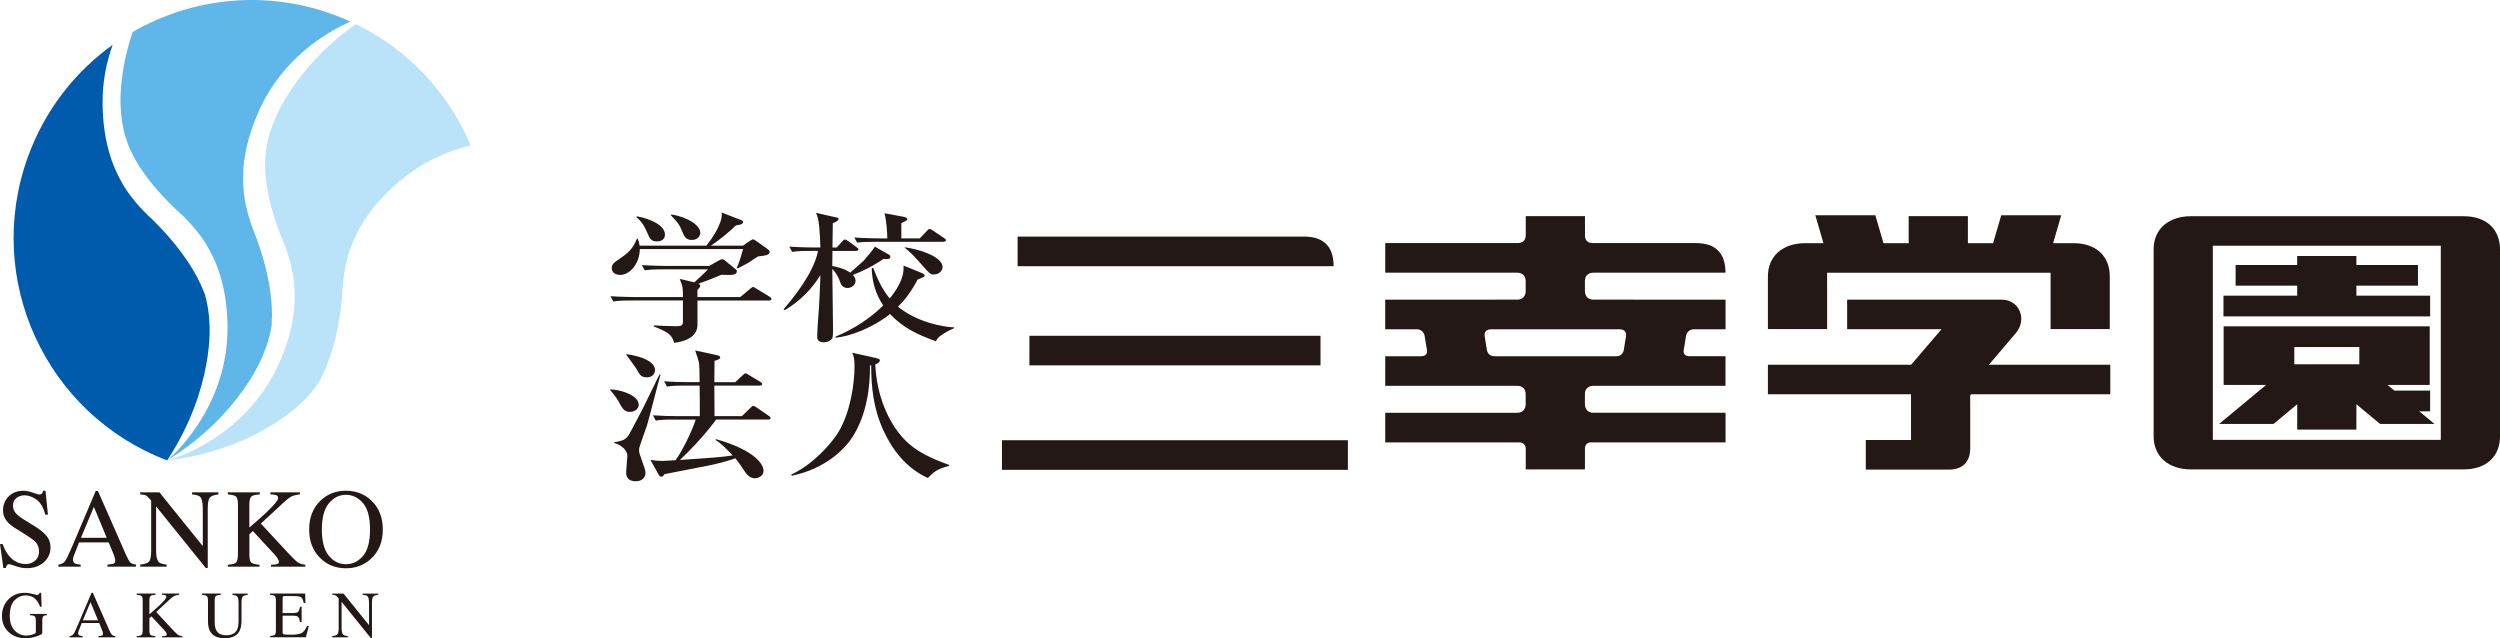
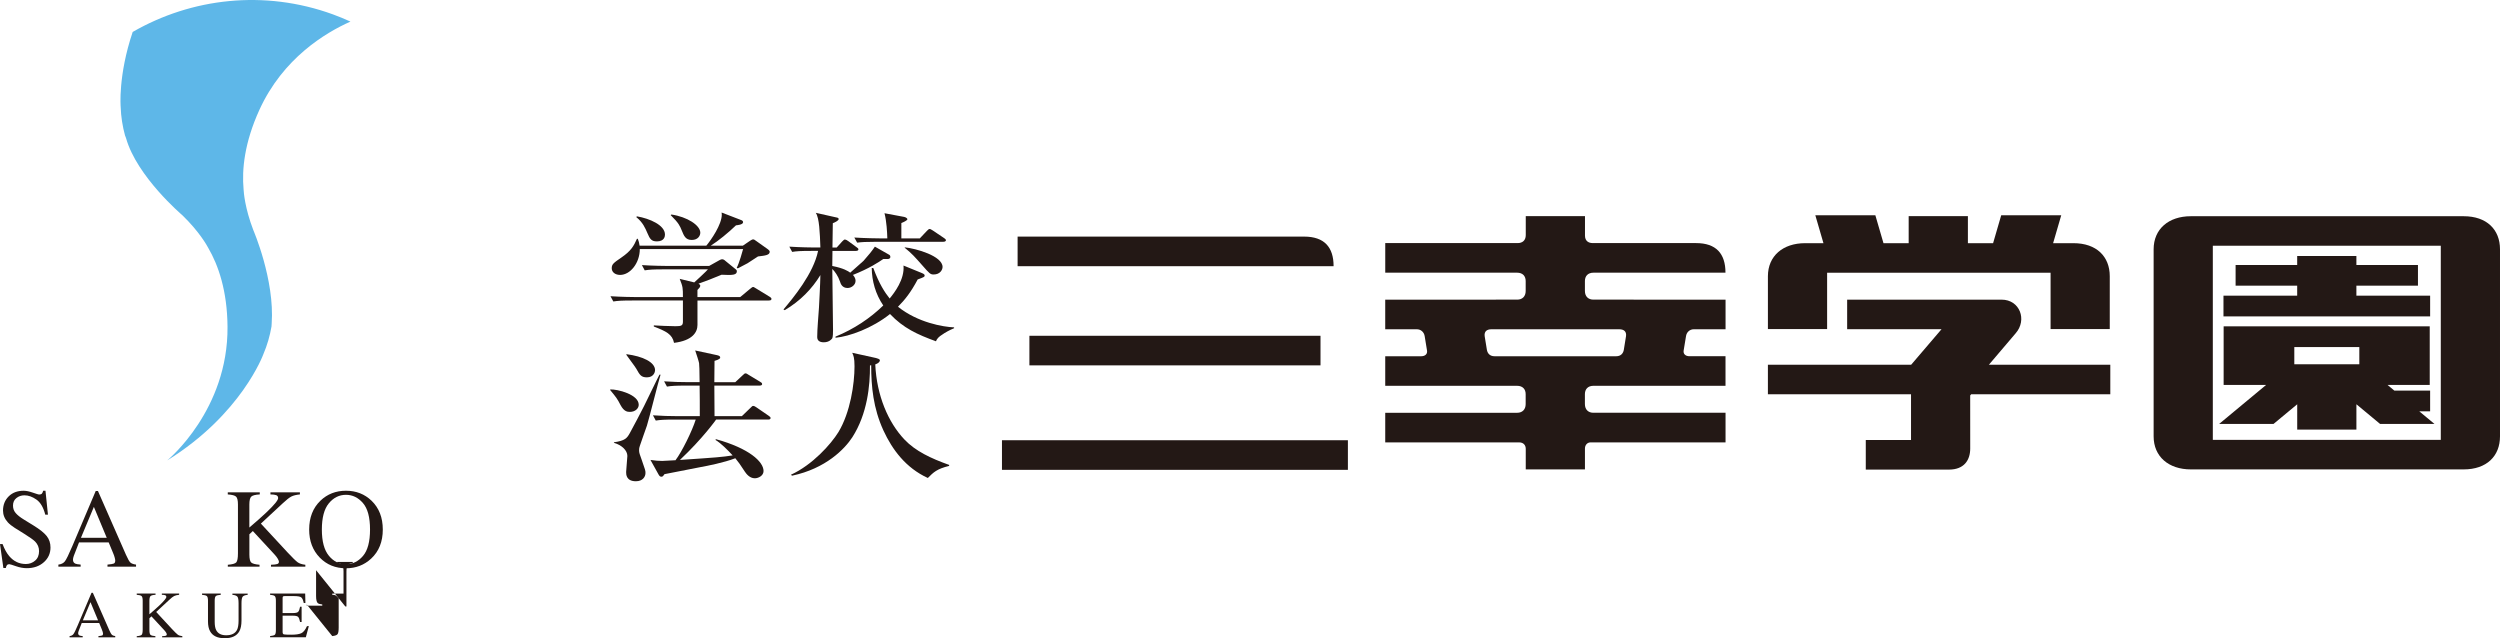
<svg xmlns="http://www.w3.org/2000/svg" id="_レイヤー_2" data-name="レイヤー 2" viewBox="0 0 180.126 45.986">
  <defs>
    <style>
      .cls-1 {
        fill: #005bac;
      }

      .cls-2 {
        fill: #bae3f9;
      }

      .cls-3 {
        fill: #231815;
      }

      .cls-4 {
        fill: #5eb7e8;
      }
    </style>
  </defs>
  <g id="_レイヤー_1-2" data-name="レイヤー 1">
    <g>
      <g>
        <g>
          <path class="cls-3" d="m55.395,21.652h-5.142v1.761c0,.522-.358,1.127-1.688,1.29-.128-.625-.564-.83-1.458-1.178v-.081c.231.02,1.241.06,1.561.06.422,0,.537-.041.537-.328v-1.525h-3.633c-.78,0-1.062.02-1.381.071l-.205-.379c.768.051,1.675.061,1.816.061h3.402c0-.656,0-.728-.231-1.312l1.049.256c.179-.163.922-.849.985-.941h-3.172c-.781,0-1.062.02-1.383.072l-.203-.379c.778.052,1.676.061,1.816.061h3.03l.731-.409c.064-.042.152-.072.191-.072.102,0,.166.041.242.112l.768.625c.052.041.064.082.064.122,0,.278-.294.298-1.101.256-.639.267-1.164.471-1.663.645.077.052.128.082.128.144,0,.102-.089.195-.204.307v.512h3.082l.652-.543c.128-.102.218-.184.269-.184.052,0,.065.01.231.113l.972.594c.039.021.128.082.128.153,0,.103-.102.113-.191.113Zm-.78-3.176c-.128.072-.64.43-.755.492-.217.113-.346.175-.703.37l-.076-.042c.179-.328.434-1.249.46-1.353h-7.443c0,1.014-.691,1.865-1.42,1.865-.333,0-.602-.184-.602-.481,0-.296.141-.39.691-.769.702-.481.893-.829,1.125-1.351h.063c.065.174.103.296.128.491h4.809c.346-.41,1.113-1.526,1.113-2.233,0-.05,0-.082-.013-.153l1.382.533c.09.03.166.071.166.164,0,.185-.435.216-.512.226-.537.521-1.279,1.126-1.816,1.464h2.315l.524-.358c.141-.092.167-.092.204-.092.077,0,.091.01.244.123l.793.563c.14.103.165.153.165.205,0,.235-.307.276-.844.337Zm-7.291-1.084c-.37,0-.498-.155-.678-.595-.165-.379-.319-.758-.804-1.158l.05-.051c.919.155,2.019.636,2.019,1.312,0,.123-.037.493-.588.493Zm2.519-.103c-.446,0-.562-.287-.728-.697-.129-.317-.205-.511-.794-1.095l.051-.041c1.14.164,2.085.779,2.085,1.311,0,.215-.166.522-.614.522Z" />
          <path class="cls-3" d="m63.934,18.662h-.294c-.295.204-1.011.686-2.187,1.146.062.072.19.214.19.43,0,.287-.293.512-.574.512-.397,0-.5-.307-.55-.471-.142-.409-.359-.707-.551-.901,0,.696.052,3.768.052,4.394,0,.164,0,.511-.064.614-.026.031-.192.276-.602.276-.257,0-.474-.091-.474-.379,0-.583.09-1.525.127-2.119.026-.543.09-1.639.102-2.345-.601.993-1.458,1.873-2.57,2.529l-.09-.051c.69-.82,2.161-2.582,2.494-4.22h-.485c-.781,0-1.062.02-1.383.072l-.204-.379c.768.052,1.676.062,1.817.062h.421c-.038-1.076-.076-2.12-.331-2.499l1.457.328c.114.021.192.041.192.122,0,.113-.281.247-.423.298,0,.071,0,.246-.025,1.752h.307l.397-.44c.115-.124.153-.134.192-.134.075,0,.191.072.242.113l.602.441c.088.061.128.092.128.153,0,.102-.115.113-.206.113h-1.662c0,.093-.013.655-.013,1.085.832.164,1.139.369,1.292.482.255-.226.895-.789.958-.851.41-.461.603-.707.82-1.024l1.01.574c.065.031.103.083.103.165,0,.133-.128.154-.218.154Zm4.106,5.345c-.486.297-.55.45-.602.584-1.344-.492-2.341-.943-3.313-1.966-1.277,1.023-2.928,1.618-3.926,1.71v-.082c1.329-.543,2.493-1.321,3.44-2.243-.563-.831-.818-1.762-.831-2.704l.115.01c.421,1.137.831,1.761,1.177,2.191.345-.419,1.087-1.382.997-2.375l1.278.522c.231.091.245.143.245.194,0,.102-.053.123-.501.287-.498.942-.933,1.475-1.419,1.966,1.434,1.147,3.262,1.454,4.043,1.486v.06c-.103.042-.385.165-.704.359Zm-.09-6.586h-4.809c-.78,0-1.062.021-1.382.062l-.205-.369c.768.051,1.676.061,1.816.061h.562c-.012-.43-.051-1.219-.204-1.812l1.419.266c.141.031.231.114.231.165,0,.092-.307.225-.435.276v1.106h1.329l.513-.543c.115-.123.152-.133.191-.133.052,0,.103.021.243.113l.806.543c.063.041.128.092.128.153,0,.092-.114.112-.204.112Zm-.678,2.356c-.243,0-.295-.061-.818-.655-.525-.594-.755-.86-1.267-1.27v-.03c.818.081,2.725.624,2.725,1.413,0,.205-.181.542-.64.542Z" />
          <path class="cls-3" d="m43.974,28.058c.512-.02,2.047.359,2.047,1.107,0,.256-.243.512-.641.512-.179,0-.421-.03-.664-.481-.256-.492-.308-.553-.755-1.096l.013-.042Zm3.619-1.064c-.179.572-.818,3.154-.983,3.675-.077.236-.448,1.25-.512,1.465-.039.102-.053.205-.053.308,0,.184.053.308.192.696.256.737.27.758.27.942,0,.277-.205.594-.69.594-.704,0-.704-.501-.704-.665,0-.185.089-.993.089-1.157,0-.401-.409-.789-.959-.943l-.014-.041c.807-.112.947-.297,1.151-.665.346-.646.755-1.403,1.024-1.946.959-1.977,1.074-2.192,1.112-2.263h.076Zm-2.455-1.475c1.178.153,2.06.574,2.06,1.157,0,.111-.09.512-.588.512-.41,0-.512-.164-.767-.625-.091-.164-.629-.859-.718-1.003l.013-.041Zm8.313,4.465l.626-.604c.103-.102.129-.134.192-.134.078,0,.168.062.243.112l.883.606c.064.051.127.092.127.153,0,.102-.102.113-.191.113h-3.734c-.039.052-.946,1.341-2.609,2.909,2.737-.185,3.006-.205,3.8-.328-.372-.399-.832-.87-1.241-1.116l.038-.052c2.404.665,3.429,1.628,3.429,2.294,0,.348-.384.523-.628.523-.371,0-.612-.318-.716-.472-.359-.553-.435-.655-.69-.972-.806.317-2.086.564-2.481.634-.845.164-1.804.349-2.622.513-.115.163-.141.184-.231.184-.089,0-.142-.062-.205-.174l-.575-1.034c.383.052.575.071.845.071.102,0,.806-.042.959-.05.448-.585,1.203-2.11,1.458-2.93h-1.496c-.781,0-1.062.021-1.383.072l-.204-.379c.602.041,1.216.061,1.816.061h1.56c0-.399,0-1.926-.013-2.202h-.973c-.78,0-1.062.02-1.38.072l-.206-.379c.602.041,1.202.06,1.817.06h.741c-.014-.961-.014-1.177-.038-1.372-.025-.143-.205-.696-.281-.912l1.572.338c.142.031.232.072.232.175,0,.122-.308.205-.41.235,0,.093-.014,1.434-.014,1.536h1.511l.536-.501c.104-.103.142-.133.205-.133.065,0,.116.041.231.113l.832.502c.075.04.128.081.128.153,0,.102-.116.113-.191.113h-3.251c0,.348.014,1.884.014,2.202h1.97Z" />
          <path class="cls-3" d="m68.385,33.569c-.883.215-1.126.46-1.535.87-1.585-.727-2.558-2.038-3.197-3.42-.741-1.619-.883-3.174-.883-4.701l-.089.01c.012,1.464-.192,3.492-1.267,5.171-.55.85-1.919,2.263-4.349,2.775l-.077-.07c1.547-.708,2.878-2.193,3.416-3.063.869-1.433,1.164-3.502,1.164-4.742,0-.635-.077-.788-.167-.982l1.715.378c.075.02.28.072.28.164,0,.103-.103.215-.333.297.102,2.243.934,4.179,2.099,5.408.792.838,1.905,1.361,3.223,1.833v.072Z" />
        </g>
        <g>
          <path class="cls-3" d="m175.093,21.302h-5.314v-.717h4.436v-1.491h-4.436v-.648h-4.266v.648h-4.437v1.491h4.437v.717h-5.311v1.495h14.89v-1.495Zm-9.578,7.828v1.825h4.265v-1.827l1.707,1.418h3.919l-1.094-.908h.78v-1.494h-2.577l-.494-.41h3.042v-4.221h-14.849v4.221h3.061l-3.386,2.812h3.919l1.707-1.417Zm-.209-4.123h4.684v1.238h-4.684v-1.238Zm12.201-9.428h-19.657c-1.598,0-2.68.922-2.68,2.38v13.482c0,1.458,1.082,2.38,2.68,2.38h19.657c1.67,0,2.619-.967,2.619-2.38v-13.482c0-1.413-.949-2.38-2.619-2.38Zm-1.647,16.114h-16.425v-13.986h16.425v13.986Z" />
          <path class="cls-3" d="m131.643,19.649h16.102v4.061h4.264v-3.809c0-1.413-.948-2.38-2.617-2.38h-1.465l.585-2.009h-4.325l-.584,2.009h-1.816v-1.947h-4.267v1.947h-1.815l-.585-2.009h-4.325l.585,2.009h-1.322c-1.598,0-2.68.922-2.68,2.38v3.809h4.266v-4.061Zm11.659,6.629l1.925-2.262c.847-.964.305-2.426-1.011-2.426h-11.128v2.129h6.801l-2.188,2.559h-10.323v2.131h10.312v3.292h-3.26v2.134h5.995c1.081,0,1.53-.673,1.53-1.519l-.002-3.824.07-.083h10.025v-2.131h-8.748Z" />
          <path class="cls-3" d="m122.039,23.724h2.288v-2.134l-9.526-.002c-.355,0-.607-.22-.607-.623v-.717c0-.356.215-.601.618-.601h9.509c0-1.378-.676-2.132-2.122-2.132h-7.435c-.309,0-.565-.149-.565-.541v-1.402h-4.267v1.367c0,.379-.233.576-.588.576h-9.536v2.132h9.501c.402,0,.617.245.617.601v.717c0,.403-.252.623-.607.623l-9.513.002v2.134h2.282c.285,0,.516.204.561.497.031.208.116.709.168,1.032.045.258-.142.414-.418.414h-2.592v2.132l9.501-.002c.402,0,.617.244.617.6v.717c0,.402-.252.626-.607.626h-9.511v2.134h9.649c.316,0,.475.206.475.463v1.484h4.265v-1.503c0-.249.162-.445.41-.445h9.72v-2.134h-9.526c-.355,0-.607-.224-.607-.626v-.717c0-.356.215-.6.618-.6l9.513.002v-2.132h-2.597c-.276,0-.463-.156-.419-.414.052-.323.139-.823.17-1.032.044-.293.274-.497.56-.497Zm-5.041,1.476c-.045.261-.215.468-.553.468h-8.761c-.34,0-.509-.207-.554-.468-.06-.357-.137-.817-.159-.979-.043-.338.151-.497.49-.497h9.205c.338,0,.534.159.489.497-.021.161-.098.621-.158.979Z" />
          <path class="cls-3" d="m93.962,17.047h-20.643v2.131h22.767c0-1.379-.677-2.131-2.124-2.131Z" />
          <rect class="cls-3" x="74.169" y="24.193" width="20.974" height="2.132" />
          <rect class="cls-3" x="72.192" y="31.719" width="24.924" height="2.133" />
        </g>
      </g>
      <g>
-         <path class="cls-1" d="m15.092,23.321c-.024-.732-.139-1.422-.315-2.07-.025-.064-.048-.123-.075-.192-1.133-2.961-4.047-5.545-4.047-5.545-1.222-1.18-1.778-2.179-1.874-2.36-.726-1.247-1.37-3.083-1.39-5.691-.014-1.587.282-3.005.725-4.232-2.705,1.942-4.875,4.688-6.098,8.052-3.213,8.823,1.274,18.57,10.026,21.888,3.451-5.273,3.047-9.85,3.047-9.85" />
-         <path class="cls-2" d="m19.186,10.674c-.005.068-.001.132-.014.206-.461,2.841,1.325,6.735,1.325,6.735.608,1.586.691,2.723.703,2.932.129,1.438-.064,3.373-1.147,5.743-2.464,5.392-7.796,6.83-8.001,6.884q0,.001.001.001c6.252-.749,9.497-3.998,9.497-3.998.547-.489,1.003-1.02,1.386-1.571.032-.061.061-.114.098-.183,1.539-2.77,1.647-6.664,1.647-6.664.119-1.693.525-2.758.604-2.953.488-1.356,1.48-3.03,3.464-4.72,1.699-1.451,3.532-2.216,5.167-2.609-1.572-3.72-4.445-6.881-8.282-8.744-4.498,3.197-5.857,6.931-5.857,6.931-.289.673-.476,1.349-.591,2.01" />
        <path class="cls-4" d="m9.008,9.762c.022.064.054.12.074.192.78,2.772,4.048,5.546,4.048,5.546,1.222,1.18,1.776,2.176,1.874,2.361.725,1.246,1.37,3.082,1.389,5.687.047,5.966-4.232,9.533-4.345,9.625,5.356-3.323,6.923-7.641,6.923-7.641.289-.674.477-1.347.591-2.009.005-.068.008-.131.013-.206.225-3.161-1.323-6.737-1.323-6.737-.609-1.586-.691-2.723-.701-2.93-.132-1.436.06-3.373,1.143-5.744,1.695-3.709,4.746-5.545,6.556-6.35-.41-.186-.827-.362-1.259-.519C19.038-.765,13.795-.139,9.56,2.302c-1.062,3.151-.866,5.391-.866,5.391.024.733.139,1.425.315,2.07" />
        <path class="cls-3" d="m.186,39.202c.137.364.297.654.481.869.321.378.72.566,1.195.566.259,0,.481-.082.67-.246.189-.162.282-.39.282-.683,0-.264-.095-.493-.284-.688-.124-.124-.384-.31-.781-.558l-.69-.43c-.208-.132-.374-.265-.498-.4-.23-.256-.344-.537-.344-.846,0-.408.136-.749.407-1.02.272-.272.632-.407,1.079-.407.185,0,.406.046.666.137.261.091.408.136.445.136.1,0,.169-.024.207-.071.039-.047.068-.115.089-.202h.167l.178,1.724h-.193c-.132-.519-.344-.882-.635-1.087-.292-.206-.58-.308-.864-.308-.221,0-.415.065-.579.196-.165.129-.247.311-.247.543,0,.208.062.386.189.533.126.15.321.308.589.471l.711.438c.444.274.758.526.941.756.181.231.271.505.271.821,0,.426-.16.78-.48,1.064-.319.285-.729.428-1.226.428-.251,0-.512-.047-.785-.143-.273-.095-.429-.143-.469-.143-.095,0-.158.03-.192.088-.033.058-.055.12-.065.185h-.179l-.241-1.723h.186Z" />
        <path class="cls-3" d="m7.692,38.751l-.928-2.23-.933,2.23h1.86Zm-3.486,2.079v-.15c.208-.023.363-.102.469-.235.103-.133.282-.497.535-1.094l1.686-3.972h.162l2.017,4.589c.136.305.242.493.322.565.08.072.216.12.405.147v.15h-2.058v-.15c.235-.021.389-.046.457-.077.068-.03.102-.103.102-.222,0-.039-.014-.109-.04-.209-.026-.099-.062-.204-.11-.314l-.323-.779h-2.135c-.21.53-.336.854-.377.97-.041.117-.06.209-.06.277,0,.137.055.231.166.284.067.031.197.055.387.07v.15h-1.605Z" />
-         <path class="cls-3" d="m10.105,40.68c.334-.035.549-.11.644-.228.095-.116.142-.388.142-.815v-3.567l-.11-.131c-.119-.139-.22-.225-.303-.258-.082-.034-.207-.053-.373-.058v-.15h1.381l3.125,3.874v-2.691c0-.443-.064-.731-.197-.864-.087-.086-.279-.142-.576-.169v-.15h1.9v.15c-.308.032-.513.108-.617.225-.103.12-.153.391-.153.815v4.262h-.139l-3.582-4.44v3.152c0,.443.065.731.194.865.084.087.273.146.565.178v.15h-1.901v-.15Z" />
        <path class="cls-3" d="m16.412,40.692c.33-.026.534-.084.613-.175.079-.093.119-.309.119-.652v-3.513c0-.293-.045-.481-.133-.567-.09-.086-.288-.14-.6-.161v-.15h2.306v.15c-.316.016-.521.069-.613.158-.092.09-.138.28-.138.569v1.659c.499-.425.905-.786,1.222-1.084.567-.539.852-.885.852-1.037,0-.109-.049-.18-.144-.214-.096-.033-.233-.051-.41-.051v-.15h2.122v.15c-.259.025-.463.075-.612.149-.148.075-.355.237-.62.487l-1.58,1.466,1.929,2.083c.351.374.59.608.717.701.127.092.311.154.558.182v.138h-2.476v-.138c.224-.008.375-.026.455-.054.079-.027.118-.082.118-.164,0-.044-.026-.114-.077-.206-.051-.092-.132-.199-.244-.321l-1.559-1.685-.249.232v1.466c0,.301.046.491.136.572.091.081.29.134.595.16v.138h-2.285v-.138Z" />
        <path class="cls-3" d="m23.694,40.041c.334.407.746.611,1.233.611.478,0,.887-.198,1.226-.594.339-.397.508-1.032.508-1.904,0-.883-.171-1.521-.515-1.914-.342-.393-.748-.588-1.219-.588-.485,0-.895.203-1.232.61-.337.407-.505,1.038-.505,1.892,0,.852.168,1.48.504,1.887m-.606-3.967c.498-.476,1.111-.716,1.838-.716.73,0,1.346.241,1.844.72.539.52.81,1.211.81,2.076,0,.877-.279,1.576-.839,2.095-.5.464-1.105.696-1.814.696-.759,0-1.389-.257-1.889-.771-.51-.524-.763-1.198-.763-2.02,0-.865.271-1.558.814-2.08" />
-         <path class="cls-3" d="m2.335,42.789c.178.051.279.077.307.077.068,0,.117-.014.144-.04.029-.027.055-.064.074-.114h.104l.037,1.003h-.109c-.097-.232-.198-.404-.302-.518-.189-.198-.433-.297-.733-.297-.305,0-.574.116-.806.347-.231.233-.347.615-.347,1.146,0,.439.115.781.346,1.028.231.247.517.37.855.37.058,0,.125-.005.203-.017.077-.01.151-.028.221-.051.113-.037.184-.069.212-.096.027-.027.041-.066.041-.119v-.759c0-.184-.025-.298-.077-.343-.053-.046-.166-.074-.342-.085v-.088h1.215v.088c-.118.008-.196.027-.235.058-.065.05-.097.152-.097.307v.937c0,.057-.138.131-.411.223-.273.094-.537.14-.789.14-.466,0-.858-.136-1.178-.406-.351-.3-.527-.702-.527-1.205,0-.444.14-.823.421-1.141.309-.348.718-.522,1.228-.522.184,0,.365.026.544.077" />
        <path class="cls-3" d="m7.065,44.695l-.546-1.311-.549,1.311h1.095Zm-2.052,1.224v-.088c.122-.014.215-.06.275-.139.062-.078.167-.293.315-.643l.991-2.337h.096l1.187,2.7c.079.179.143.289.19.332.048.042.127.071.237.087v.088h-1.211v-.088c.141-.013.23-.028.271-.046.04-.017.061-.06.061-.131,0-.023-.008-.064-.023-.122-.016-.058-.037-.12-.066-.185l-.189-.459h-1.257c-.122.312-.196.502-.222.571-.024.068-.036.123-.036.163,0,.081.033.136.099.166.041.02.115.034.228.043v.088h-.944Z" />
        <path class="cls-3" d="m9.851,45.837c.193-.015.314-.05.36-.104.046-.053.07-.18.07-.382v-2.067c0-.171-.026-.283-.078-.334-.054-.05-.17-.082-.352-.095v-.088h1.356v.088c-.188.011-.308.041-.361.094-.054.052-.082.164-.082.334v.977c.294-.25.534-.464.72-.639.333-.316.5-.52.5-.609,0-.064-.027-.105-.085-.126-.056-.02-.137-.031-.239-.031v-.088h1.247v.088c-.151.016-.272.045-.36.089-.087.043-.209.139-.364.287l-.929.861,1.133,1.225c.207.22.348.359.422.412.074.056.186.091.329.108v.082h-1.457v-.082c.132-.004.221-.015.268-.031.047-.016.069-.048.069-.097,0-.027-.015-.067-.045-.122-.03-.053-.078-.116-.143-.188l-.918-.991-.147.136v.863c0,.177.027.288.08.335.054.049.171.08.352.095v.082h-1.345v-.082Z" />
        <path class="cls-3" d="m15.905,42.767v.088c-.183.013-.302.044-.355.092-.055.049-.081.162-.081.337v1.522c0,.25.034.445.102.584.127.255.368.382.723.382.391,0,.651-.13.784-.391.074-.146.111-.37.111-.675v-1.239c0-.258-.03-.421-.092-.486-.064-.067-.181-.108-.354-.126v-.088h1.103v.088c-.185.021-.306.066-.361.135-.057.069-.085.228-.085.477v1.239c0,.329-.051.587-.151.771-.187.339-.54.508-1.061.508-.515,0-.865-.166-1.051-.501-.102-.18-.151-.418-.151-.712v-1.488c0-.174-.027-.285-.08-.334-.053-.049-.17-.081-.35-.095v-.088h1.351Z" />
        <path class="cls-3" d="m19.459,45.83c.175-.019.289-.05.341-.093.052-.045.078-.157.078-.336v-2.117c0-.169-.026-.281-.077-.332-.051-.052-.165-.084-.342-.097v-.088h2.529l.017.682h-.12c-.041-.21-.102-.346-.182-.409-.08-.061-.261-.092-.539-.092h-.649c-.07,0-.112.012-.129.034-.017.023-.024.065-.024.126v1.064h.734c.203,0,.333-.031.388-.091.058-.06.102-.182.137-.365h.11v1.1h-.11c-.036-.184-.082-.307-.139-.366-.055-.06-.184-.09-.386-.09h-.734v1.179c0,.095.029.15.09.167.059.018.237.025.536.025.322,0,.562-.034.716-.105.153-.07.292-.241.414-.513h.133l-.217.805h-2.574v-.088Z" />
-         <path class="cls-3" d="m23.939,45.83c.197-.02.324-.065.379-.134.056-.068.084-.228.084-.479v-2.1l-.065-.075c-.069-.083-.129-.133-.178-.153-.048-.019-.123-.03-.22-.034v-.088h.812l1.838,2.278v-1.582c0-.26-.037-.43-.115-.508-.051-.052-.164-.085-.339-.1v-.088h1.117v.088c-.181.019-.303.063-.362.133-.06.069-.091.229-.091.479v2.506h-.081l-2.107-2.611v1.855c0,.26.039.429.114.508.05.051.16.086.333.105v.088h-1.119v-.088Z" />
+         <path class="cls-3" d="m23.939,45.83c.197-.02.324-.065.379-.134.056-.068.084-.228.084-.479v-2.1l-.065-.075c-.069-.083-.129-.133-.178-.153-.048-.019-.123-.03-.22-.034v-.088h.812v-1.582c0-.26-.037-.43-.115-.508-.051-.052-.164-.085-.339-.1v-.088h1.117v.088c-.181.019-.303.063-.362.133-.06.069-.091.229-.091.479v2.506h-.081l-2.107-2.611v1.855c0,.26.039.429.114.508.05.051.16.086.333.105v.088h-1.119v-.088Z" />
      </g>
    </g>
  </g>
</svg>